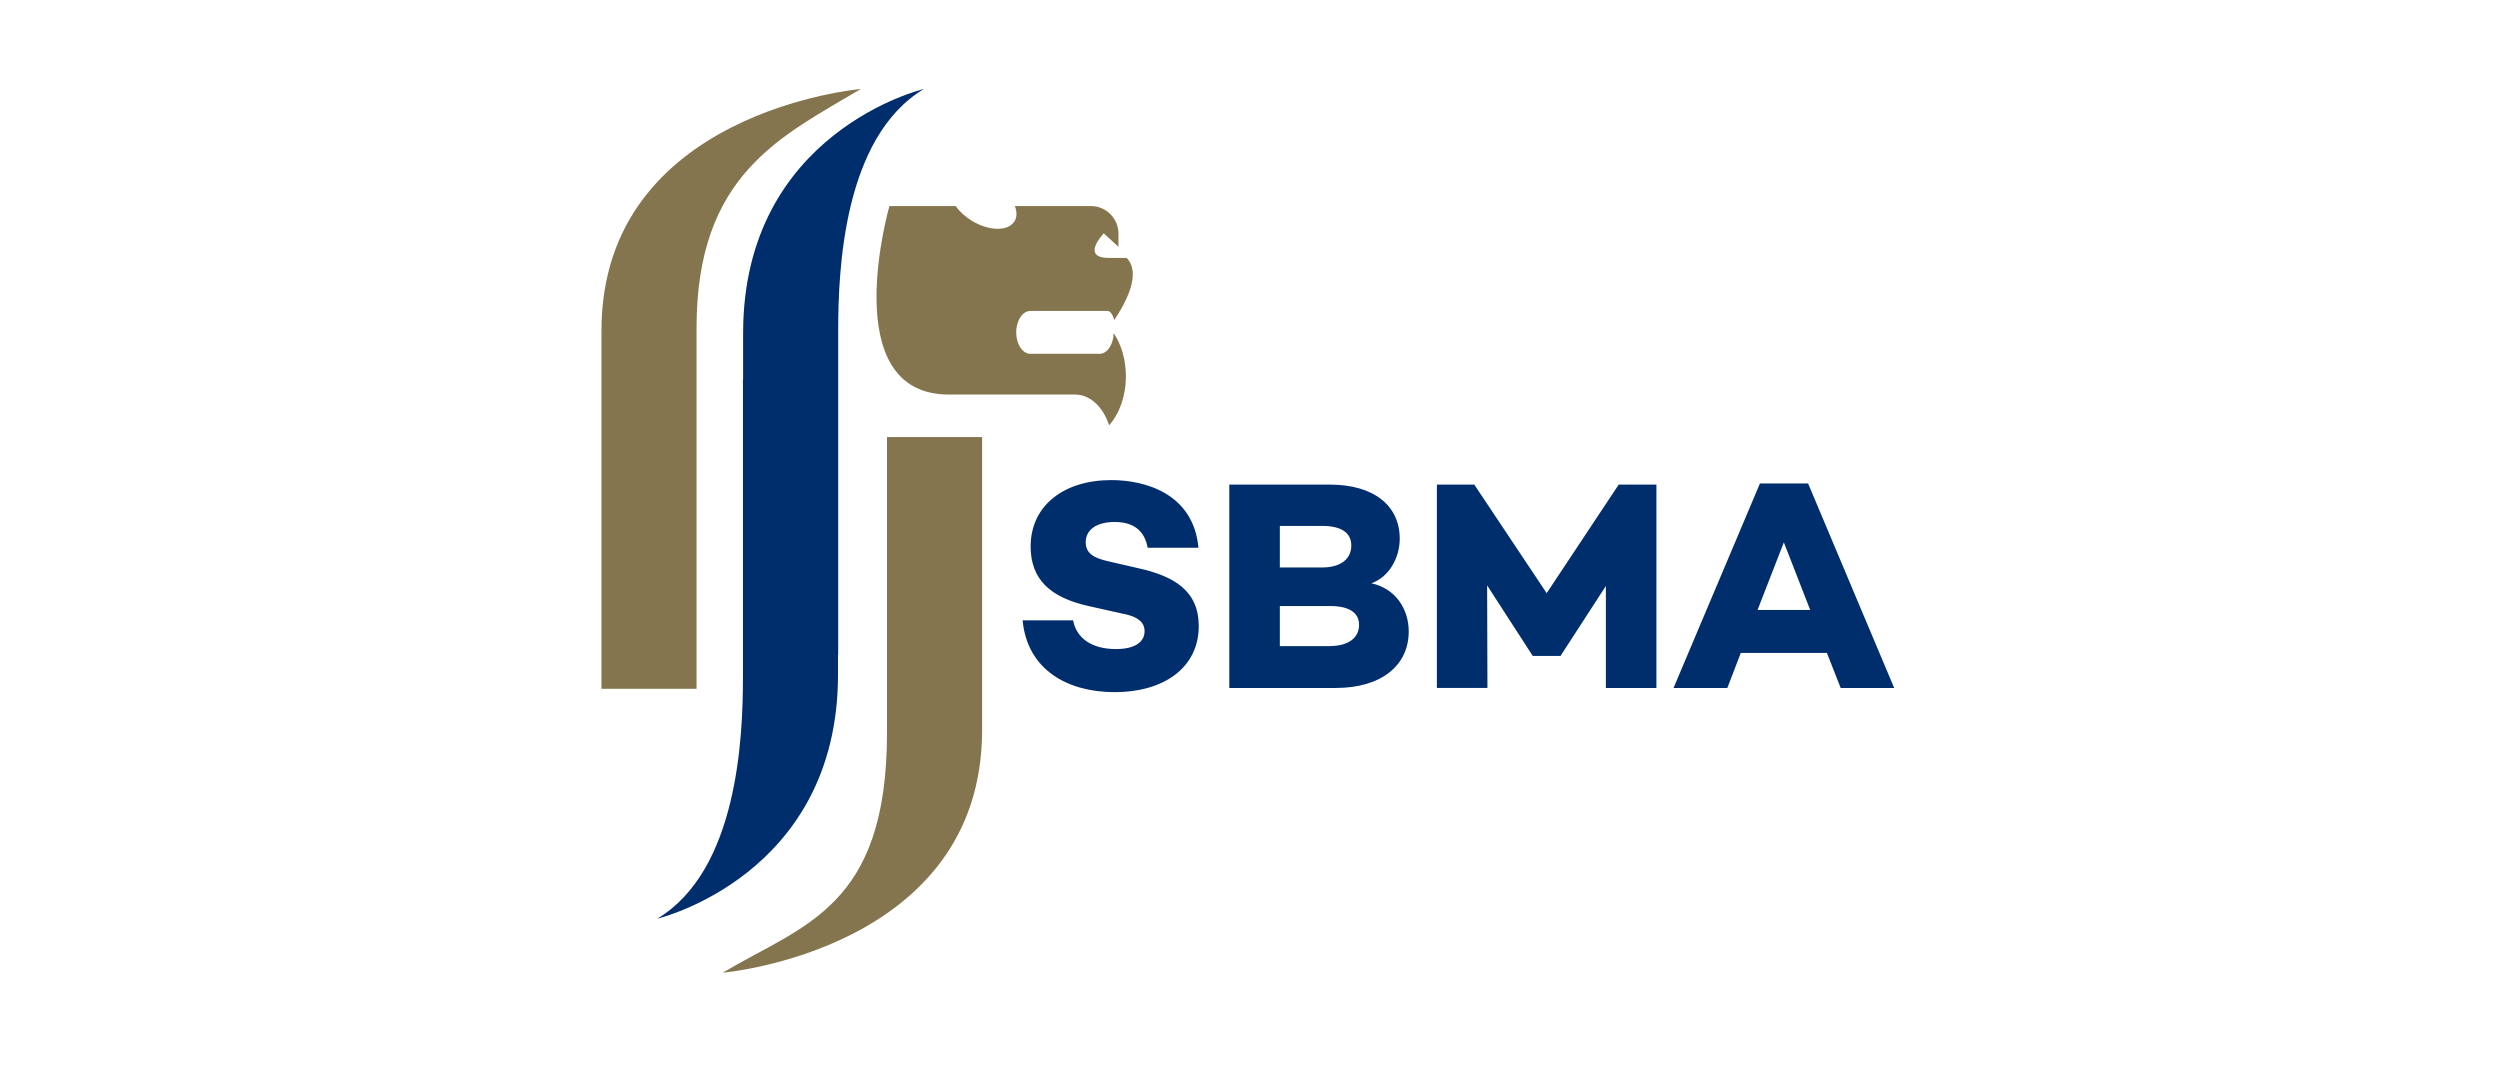
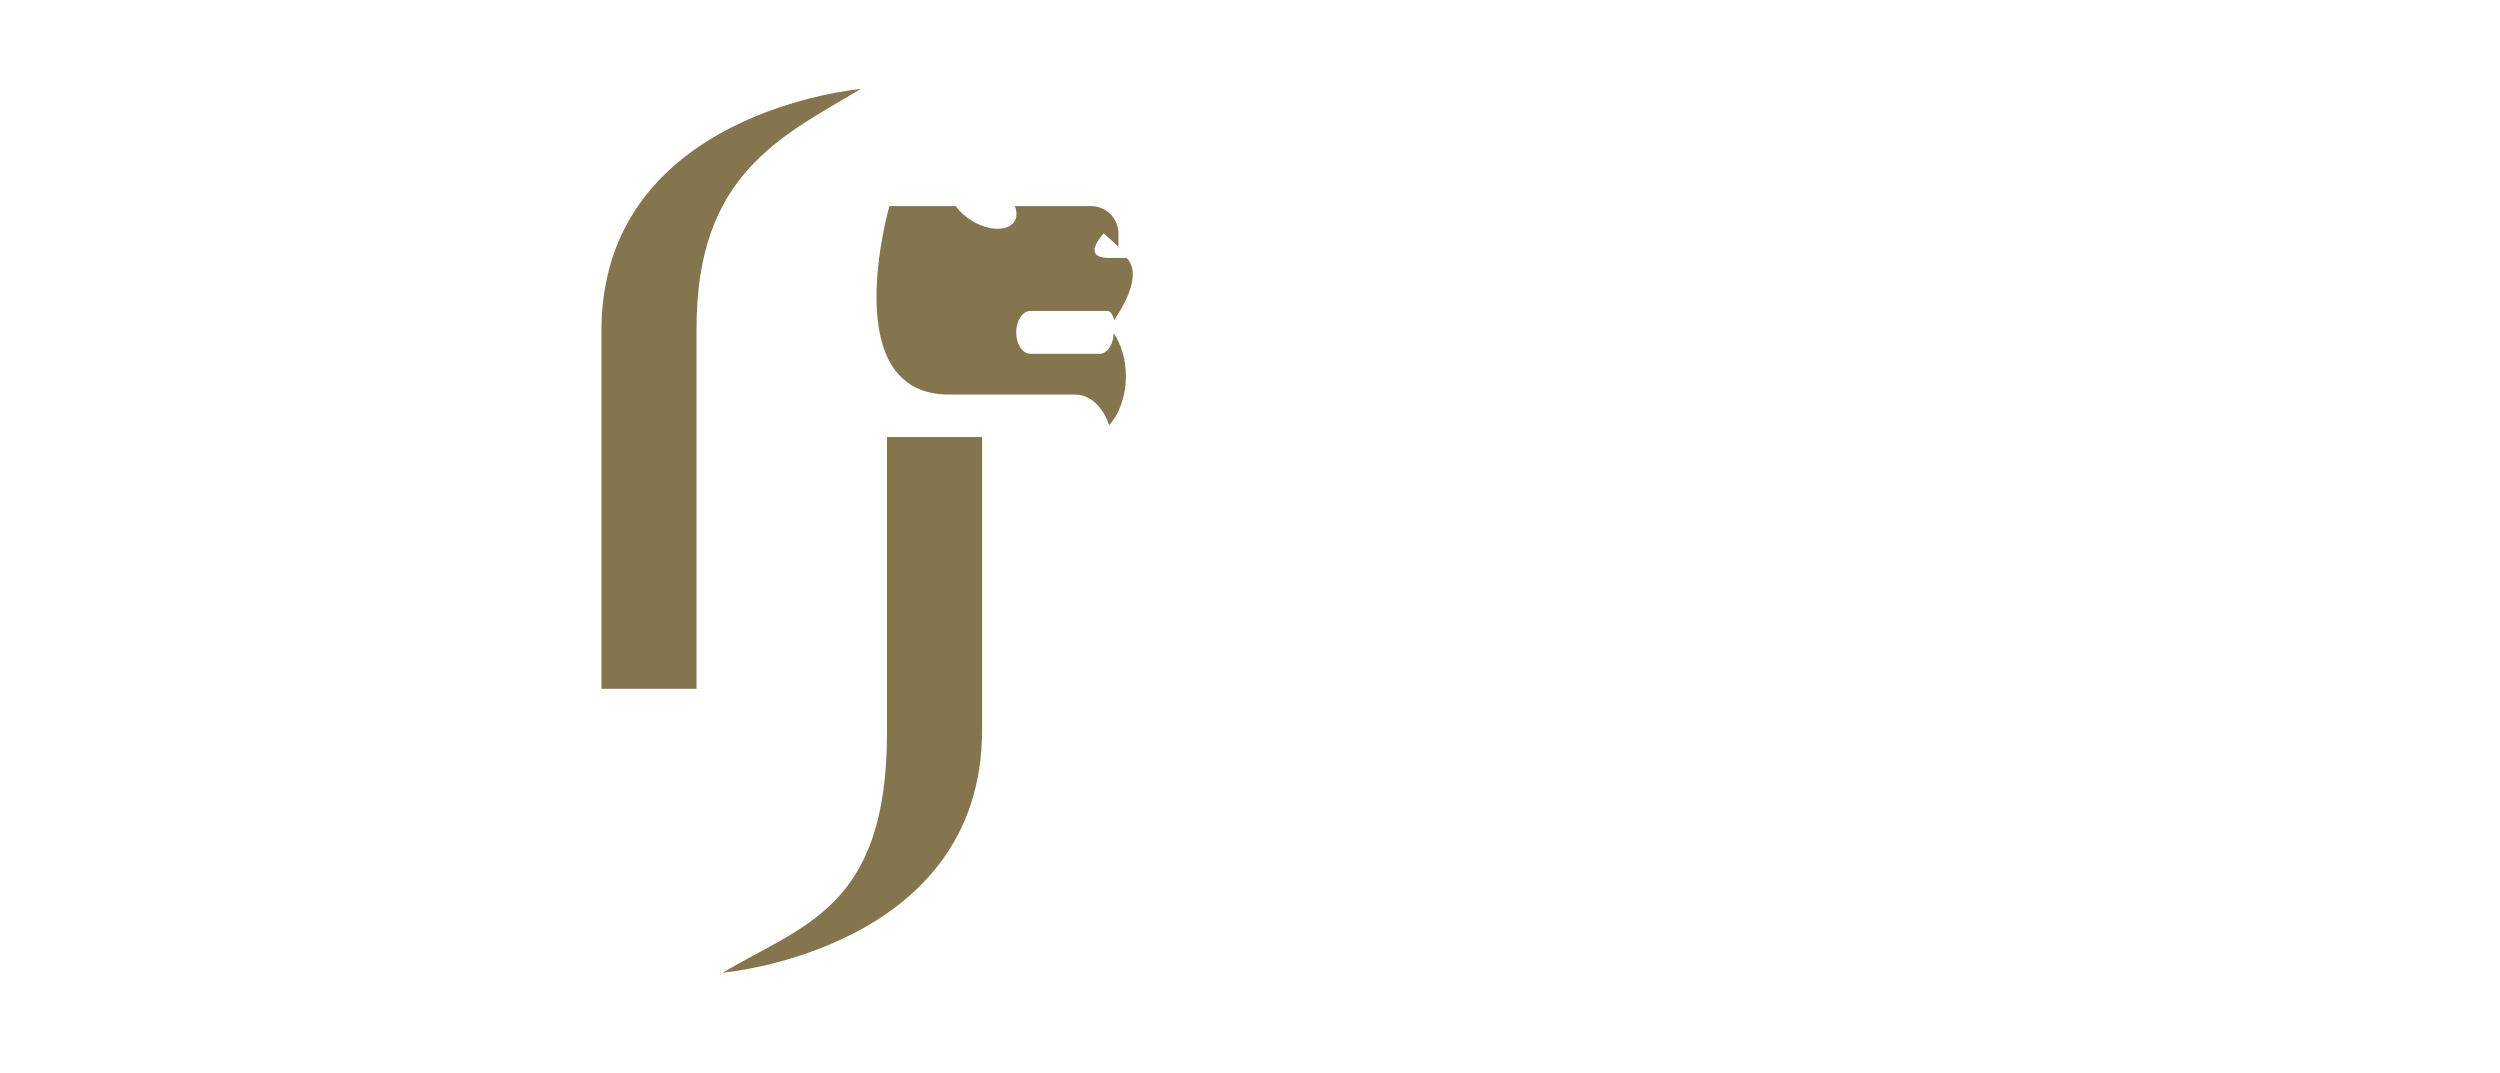
<svg xmlns="http://www.w3.org/2000/svg" width="566" height="243" style="enable-background:new 0 0 566 243" xml:space="preserve">
  <path style="fill:#85754e" d="M136.171 74.881v81.071h21.525V74.288c0-34.75 18.969-43.301 37.188-54.144 0 0-58.713 5.061-58.713 54.737M233.286 70.396h17.448c.643 0 1.202.822 1.527 2.058 6-8.925 4.239-12.666 2.802-14.059h-4.015c-6.521 0-1.152-5.564-1.152-5.564l3.327 3.048V52.92c0-3.462-2.791-6.269-6.241-6.269h-17.213c.475 1.258.509 2.472-.073 3.428-1.415 2.326-5.738 2.287-9.669-.089-1.56-.951-2.802-2.119-3.669-3.339h-14.993s-12.269 42.663 13.461 42.68h28.588c3.428 0 6.364 2.863 7.678 6.951 2.31-2.544 3.808-6.565 3.808-11.112 0-3.814-1.068-7.248-2.763-9.758-.056 2.6-1.465 4.692-3.199 4.692H233.28c-1.773 0-3.21-2.17-3.21-4.854.006-2.684 1.443-4.854 3.216-4.854M200.817 98.95v66.945c0 39.694-18.975 43.446-37.188 54.323 0 0 58.719-5.078 58.719-54.91V98.95h-21.531z" />
-   <path style="fill:#002e6d" d="M168.242 75.429v10.485h-.039v67.381c0 13.684-1.174 43.737-19.388 54.687 0 0 40.913-9.675 40.913-55.279v-4.614h.039V74.831c0-13.679 1.174-43.737 19.394-54.687 0 0-40.919 9.674-40.919 55.285M271.33 124.003h-11.509c-.604-3.456-2.779-5.827-7.449-5.827-3.926 0-6.565 1.627-6.565 4.602 0 2.505 1.829 3.59 5.285 4.34l6.425 1.482c8.4 1.829 13.88 5.218 13.88 13.136 0 9.205-7.583 14.965-19.092 14.965-10.362 0-19.707-4.871-20.786-16.251h11.436c.744 4.06 4.267 6.498 9.68 6.498 4.261 0 6.498-1.56 6.498-4.066 0-1.56-.939-3.182-4.876-3.926l-7.577-1.694c-9.076-1.963-13.343-6.224-13.343-13.544 0-9.205 7.449-15.026 18.281-15.026 7.448.005 18.56 2.919 19.712 15.311M300.924 146.277c4.67 0 6.772-2.097 6.772-4.804 0-2.846-2.366-4.267-6.565-4.267h-11.375v9.076h11.168v-.005zm-11.168-17.8h9.546c4.267 0 6.632-1.963 6.632-4.949 0-2.914-2.231-4.463-6.632-4.463h-9.546v9.412zm29.181 14.484c0 7.65-6.157 12.795-16.52 12.795h-24.103v-46.047h22.749c9.949 0 15.837 4.748 15.837 12.253 0 4.267-2.366 8.668-6.42 10.094 5.61 1.219 8.457 5.961 8.457 10.905M375.01 155.756h-11.442v-23.09l-10.233 15.781v.061h-6.359v-.061l-10.289-15.916.067 23.225h-11.442v-46.041h8.467l16.385 24.572 16.312-24.572h8.534zM403.866 122.79l5.961 15.3H397.91l5.956-15.3zm-5.413-13.338-19.567 46.309h12.18l3.048-7.93h19.506l3.109 7.93h12.118l-19.495-46.309h-10.899z" />
</svg>